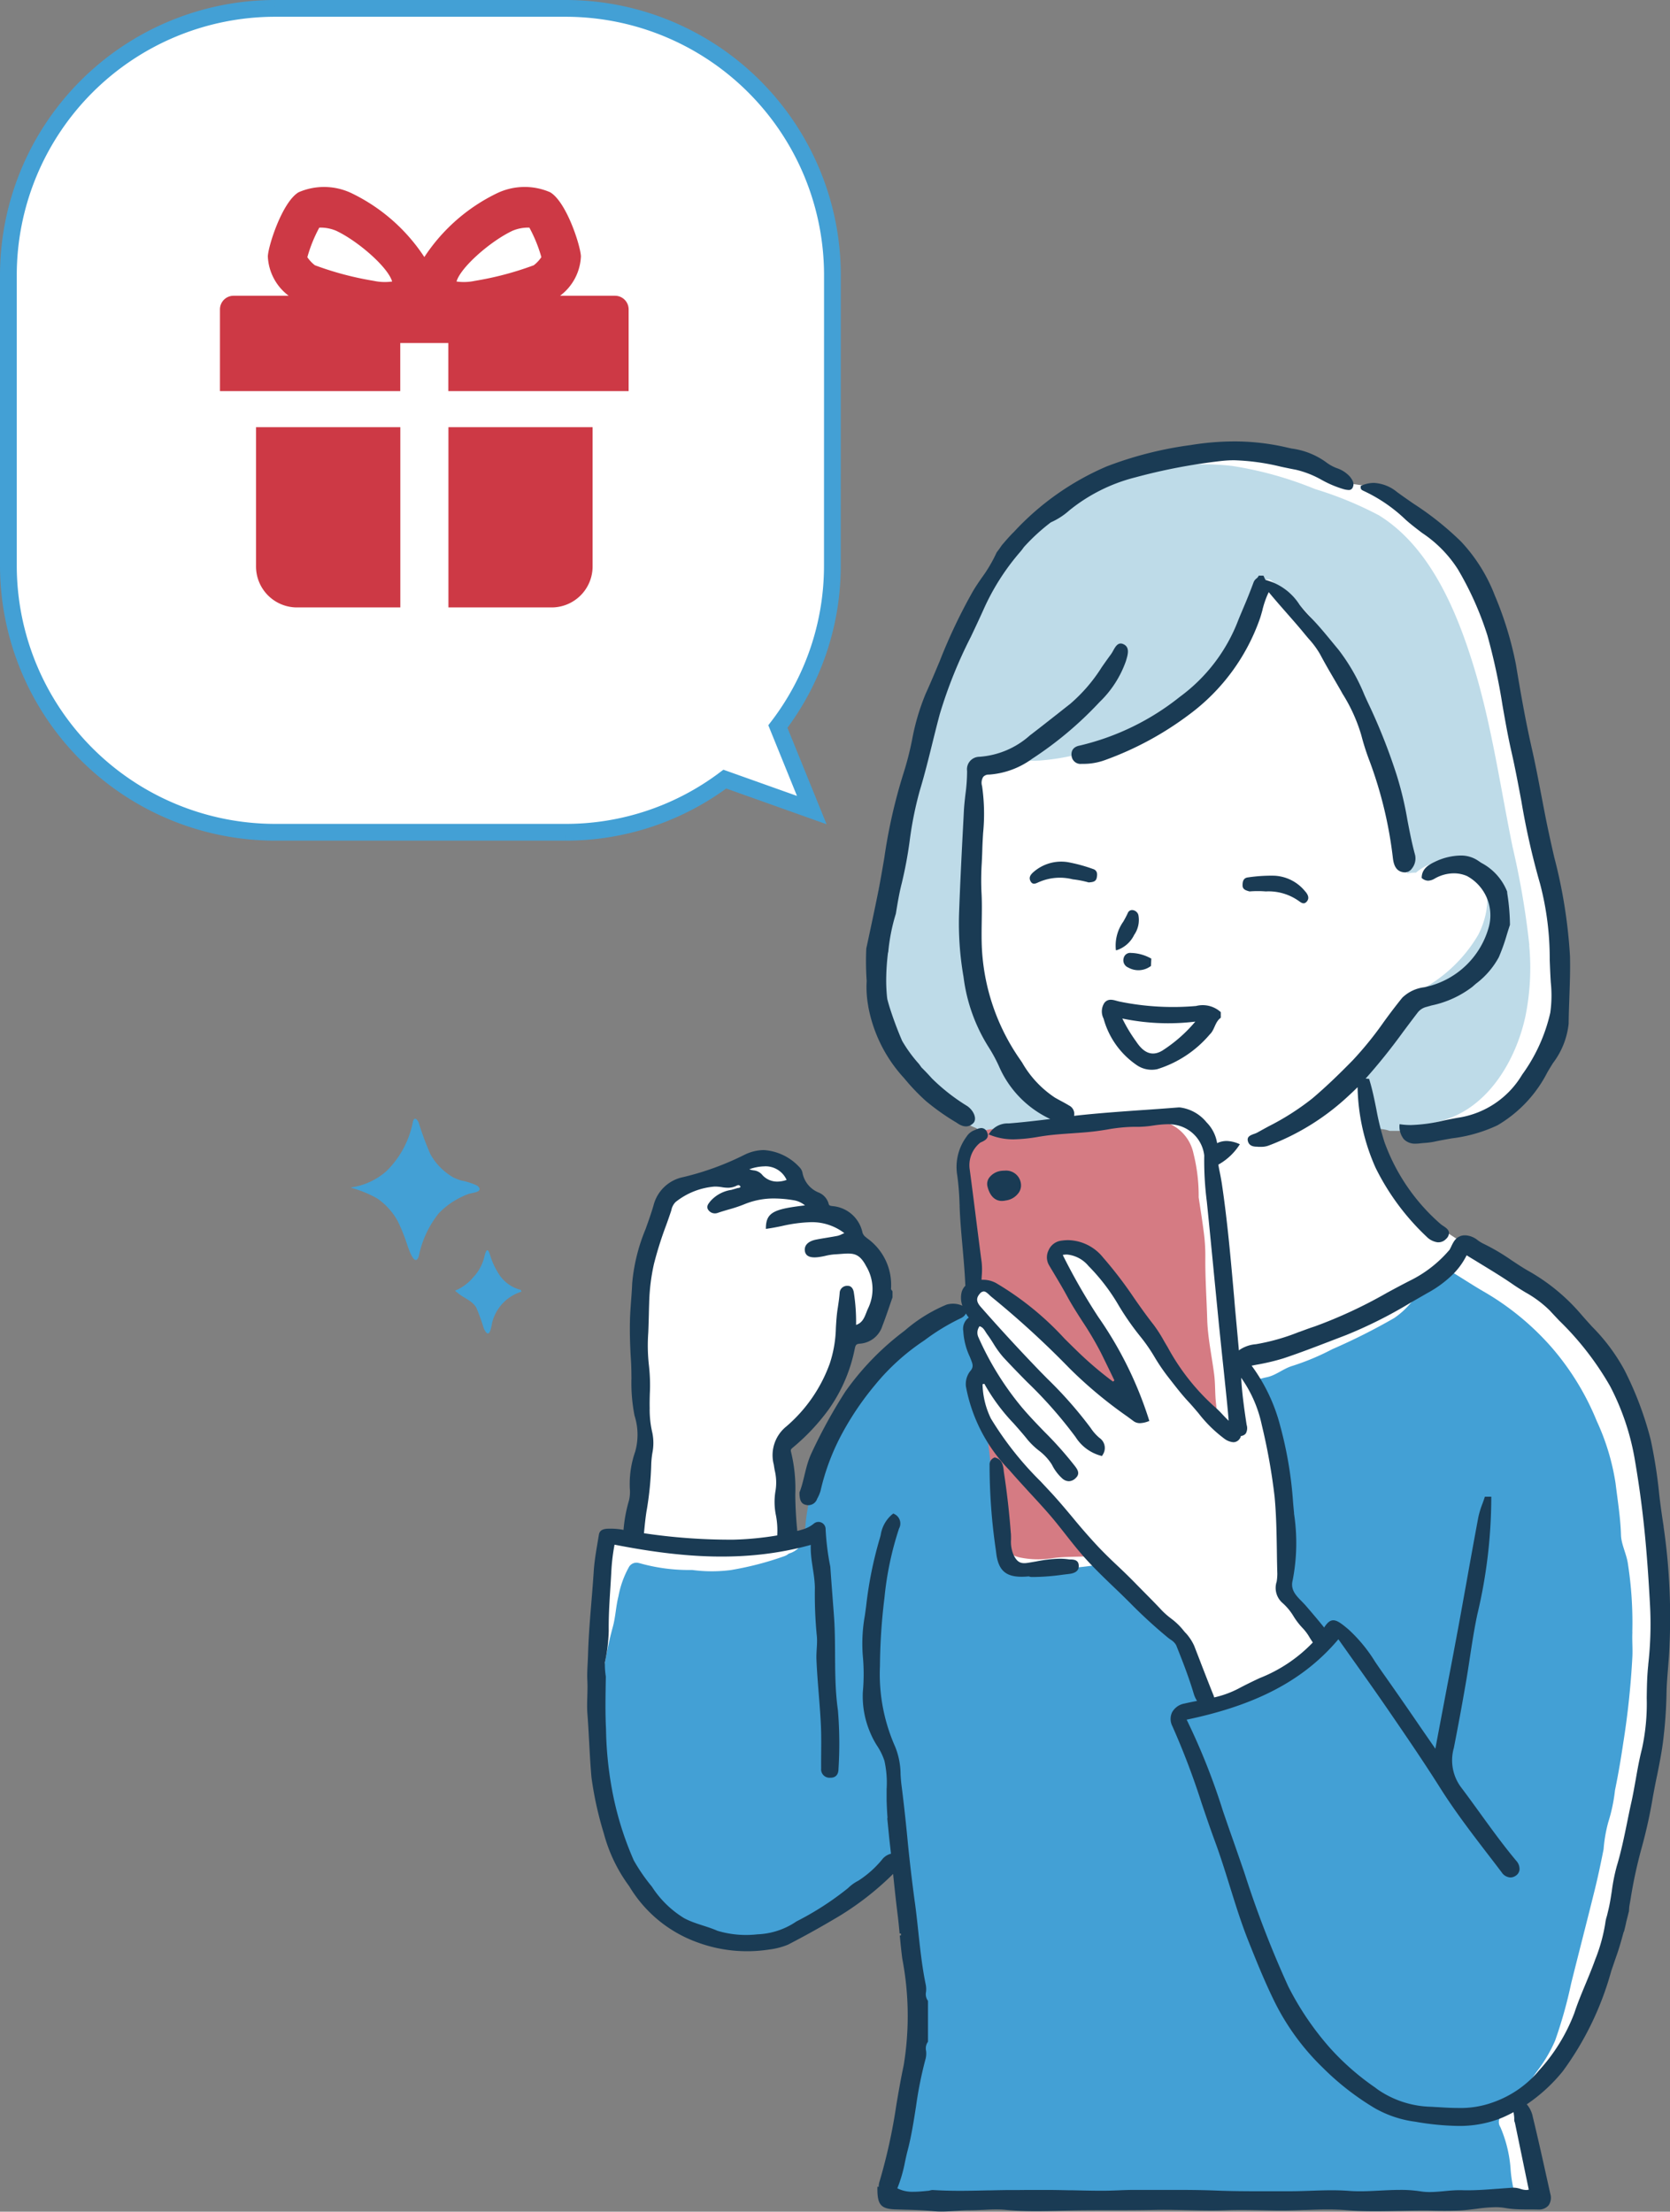
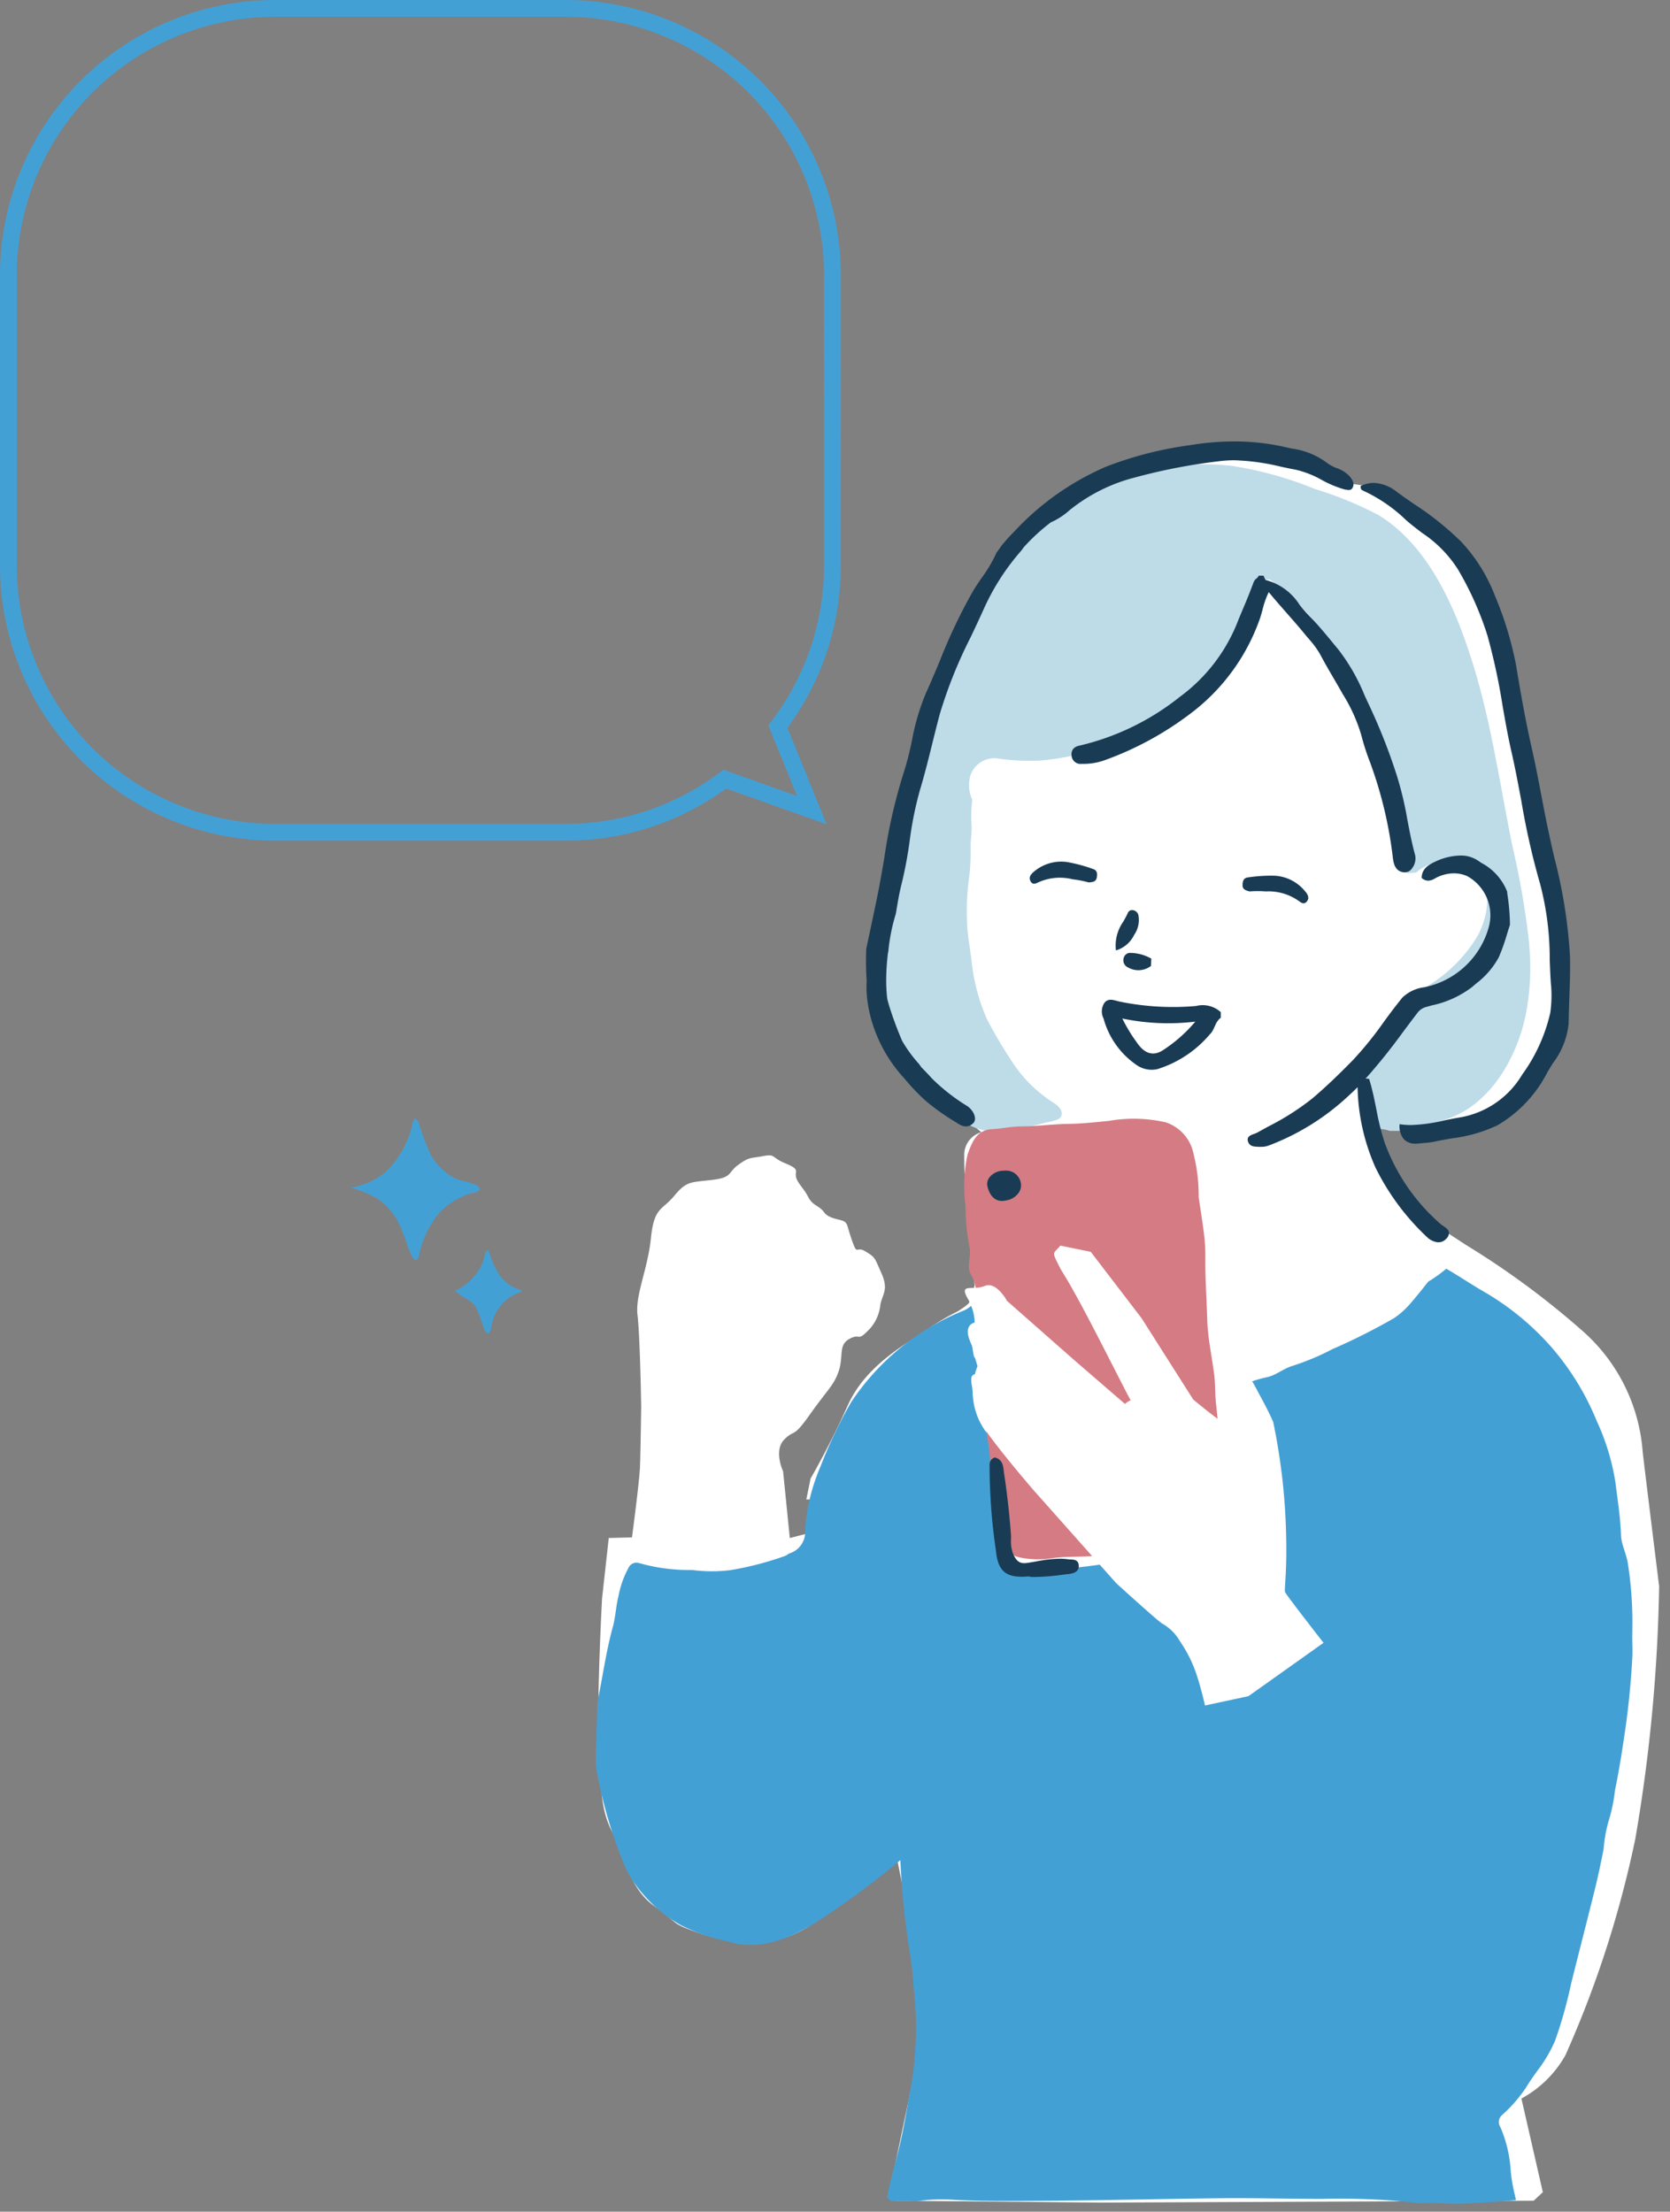
<svg xmlns="http://www.w3.org/2000/svg" width="99.621" height="131.959" viewBox="0 0 99.621 131.959">
  <rect x="0" y="0" width="99.621" height="131.959" fill="#808080" stroke="none" />
  <defs>
    <clipPath id="a">
      <path fill="none" d="M0 0h99.621v131.959H0z" />
    </clipPath>
  </defs>
  <g clip-path="url(#a)">
    <path fill="#fff" d="M80.086 28.63s-.694-1.534-4.893-1.57-7.413.219-9.531 1.533-5.952 2.885-8 8.217-2.884 8.435-2.884 8.435l-1.936 8.033a8.166 8.166 0 0 0-.542 4.492c.439 2.41-.62 2.3.585 3.834a27.5 27.5 0 0 1 1.715 2.373l1.824 1.823 2.118 1.753a1.41 1.41 0 0 0-1.023 1.424 37 37 0 0 0 .256 4.163l.365 3.542a3.534 3.534 0 0 1-.256.767c-.146.255.219.182-.766.8a13.69 13.69 0 0 0-1.68.986c-1.242.876-3.761 2.154-4.857 4.6s-2.227 4.382-2.227 4.382l-.254 1.248h.365l-.219 2.009-1.132.292-.4-3.98s-.585-1.242.073-1.9.474 0 1.533-1.5 1.424-1.717 1.716-2.593-.036-1.534.621-1.9.475.146 1.059-.438a2.513 2.513 0 0 0 .8-1.607c.109-.62.511-.876.073-1.862s-.366-.949-.95-1.315-.475.293-.8-.62-.256-1.023-.475-1.169-.913-.146-1.2-.548-.694-.4-.949-.912-.658-.84-.731-1.205.256-.439-.62-.8-.585-.584-1.351-.438-.8.036-1.461.511-.329.767-1.607.913-1.5.073-2.227.949-1.2.658-1.388 2.52-.949 3.4-.8 4.6.219 5.441.219 5.441-.037 2.739-.073 3.615-.438 3.907-.438 3.907l-.037.292-1.387.037-.4 3.615s-.329 6.135-.183 8.545 0 3.87.8 5.4.986 3.323 2.519 4.418.913.986 2.593 1.571a9.592 9.592 0 0 0 4.674.438 6.188 6.188 0 0 0 2.921-1.607c1.424-1.205 4.309-3.067 4.309-3.067l.548 2.738s.547 5.295.584 5.989a8.444 8.444 0 0 1-.11 3.761c-.511 2.447-1.57 7.449-1.57 7.449l.329.292 12.452.11 25.707-.11.548-.511-1.278-5.587a6.609 6.609 0 0 0 2.629-2.592 63.223 63.223 0 0 0 4.163-12.89 97.849 97.849 0 0 0 1.424-15.081s-.986-7.961-.986-8.07a10.649 10.649 0 0 0-3.615-7.194 49.432 49.432 0 0 0-6.938-5.112l-1.68-1.1s-2.564-2.469-2.82-2.874a20.512 20.512 0 0 1-1.022-2.958 31.101 31.101 0 0 1-.073-.548l1.241.329s.073 0 1.388.328 2.885-.4 3.944-.73a5.482 5.482 0 0 0 3.432-3.031c.767-1.826 1.205-1.607 1.242-2.994a20.7 20.7 0 0 0 0-3.36 18.026 18.026 0 0 0-.767-5.367c-.84-2.593-2.629-12.014-2.629-12.014a18.6 18.6 0 0 0-1.644-5.441 30.228 30.228 0 0 0-4.308-4.564 8.417 8.417 0 0 0-1.717-.877l-1.752-.255Z" />
    <path fill="#43a0d5" d="M97.372 97.377a22.8 22.8 0 0 0-.26-4.061c-.08-.6-.4-1.161-.415-1.737-.032-1.04-.2-2.062-.324-3.083a13.787 13.787 0 0 0-1.12-3.707 15.813 15.813 0 0 0-2.685-4.389 16.077 16.077 0 0 0-3.975-3.289c-.619-.354-1.216-.748-1.824-1.12a23.82 23.82 0 0 0-.435-.261l-.061-.031a8.326 8.326 0 0 1-1.078.773c-.336.428-.674.854-1.031 1.265l-.048.055a4.9 4.9 0 0 1-.945.847 36.6 36.6 0 0 1-3.7 1.862 14.725 14.725 0 0 1-2.392 1c-.531.163-.961.553-1.493.667a7.542 7.542 0 0 0-.887.248 11.15 11.15 0 0 1 .6 1.185 12.944 12.944 0 0 1 .628 2.347 16.075 16.075 0 0 1 .547 3.809 2.008 2.008 0 0 1-1.239 2.54 11.026 11.026 0 0 1-3.108.208 15.247 15.247 0 0 0-2.938.256c-1.94.319-3.857.705-5.822.837a7.432 7.432 0 0 1-1.666.022l-.031.012a1.253 1.253 0 0 1-1.68-1.092c-.15-2.2-.609-4.4-.729-6.6a4.079 4.079 0 0 1-.95-4.426c-.052-.172-.1-.344-.155-.517-.016-.009-.031-.02-.047-.03a6.626 6.626 0 0 1-.088-.467c-.01-.073-.018-.118-.024-.146s.006-.076.008-.157c0-.16.013-.321.029-.48.006.007.065-.336.07-.355a2.05 2.05 0 0 0-.173-1.451 1.679 1.679 0 0 1-.421.275 14.571 14.571 0 0 0-6.746 5.49 28.047 28.047 0 0 0-1.811 3.8 12.18 12.18 0 0 0-.728 2.3 10.993 10.993 0 0 0-.171 1.17c-.01.1-.018.207-.027.311a.925.925 0 0 1 .008.2c.009.078 0 .069 0 .028 0 .021 0 .043-.008.064s-.007.04-.011.059a1.33 1.33 0 0 1-.957 1.085.884.884 0 0 1-.252.149 18.722 18.722 0 0 1-3.224.837 8.9 8.9 0 0 1-2.294-.007 10.81 10.81 0 0 1-3.035-.377 1.126 1.126 0 0 0-.136-.035.518.518 0 0 0-.589.218 5.709 5.709 0 0 0-.636 1.763c-.153.6-.171 1.227-.334 1.82-.338 1.228-.535 2.486-.77 3.732q-.081.432-.154.865c-.027 1.229-.084 2.446-.1 3.661 0 .019.01.038.014.057a27.372 27.372 0 0 0 1.79 6.127 6.61 6.61 0 0 0 .591.969 8.54 8.54 0 0 0 2.7 2.4 11.786 11.786 0 0 0 3.083 1.021.426.426 0 0 0 .175.07c2.31.423 4.336-.921 6.145-2.175q1.9-1.319 3.677-2.805a48.463 48.463 0 0 0 .577 5.617c.1.631.168 1.268.205 1.906a20.734 20.734 0 0 1-.27 6.629c-.182 1.082-.37 2.162-.641 3.225-.232.91-.493 1.812-.659 2.736.087.088.173.178.259.267a.773.773 0 0 1 .256-.043c.4 0 .806.01 1.209.021a10.152 10.152 0 0 1 2.32-.085c1.05.054 2.093.064 3.145.064 4.2 0 8.4-.112 12.6-.163 2.061-.025 4.12.04 6.181.037a42.516 42.516 0 0 1 5.863.264c.593-.037 1.19 0 1.786.017.883.023 1.764-.054 2.645-.109.4-.025.82-.064 1.241-.1a4.36 4.36 0 0 0-.058-.284 14.19 14.19 0 0 1-.112-.514 8.3 8.3 0 0 1-.139-.955 7.684 7.684 0 0 0-.616-2.6.551.551 0 0 1 .12-.737 8.531 8.531 0 0 0 1.413-1.628c.215-.357.458-.693.7-1.032a8.413 8.413 0 0 0 1.032-1.762 26.965 26.965 0 0 0 .959-3.418c.462-1.853.941-3.7 1.4-5.557.2-.809.371-1.624.533-2.441a8.578 8.578 0 0 1 .28-1.621 9.874 9.874 0 0 0 .4-1.9c.192-.927.352-1.868.491-2.81a49.219 49.219 0 0 0 .547-5.177c.021-.487-.023-.975 0-1.462" />
    <path fill="#bedbe8" d="M91.231 56.4a48.755 48.755 0 0 0-1-5.867c-.732-3.575-1.238-7.21-2.3-10.706-1.018-3.343-2.613-7.188-5.669-9.078a21.461 21.461 0 0 0-3.813-1.569A21.758 21.758 0 0 0 73.5 27.8a15.038 15.038 0 0 0-5.079.284 9.219 9.219 0 0 0-2.716.525 15.147 15.147 0 0 0-6.29 4.849 1.154 1.154 0 0 0-.268.695l-.08.127a54.242 54.242 0 0 0-4.178 9.467q-.365 1.019-.694 2.05c-.568 2.393-1.2 4.774-1.747 7.173q-.085.524-.158 1.05-.159 1.156-.25 2.321a11.032 11.032 0 0 0 .2 3.123 8.978 8.978 0 0 0 1.72 3.644 24.972 24.972 0 0 0 1.646 1.923c.311.33.658.621 1 .921a.335.335 0 0 0 .069.19A3.362 3.362 0 0 0 59.15 67.5a9.024 9.024 0 0 0 1.7-.205 10.329 10.329 0 0 0 1.552-.323 2.851 2.851 0 0 0 .361-.073c.26-.071.56-.147.573-.435.012-.267-.232-.5-.444-.64a8.173 8.173 0 0 1-2.625-2.643 27.081 27.081 0 0 1-1.38-2.348 11.445 11.445 0 0 1-.926-3.462c-.086-.752-.239-1.5-.271-2.253a14.763 14.763 0 0 1 .1-2.606 11.932 11.932 0 0 0 .11-1.912c-.012-.49.1-1 .048-1.494A7.757 7.757 0 0 1 58 47.718a2.075 2.075 0 0 1-.117-1.435 1.506 1.506 0 0 1 1.7-1.02 13.282 13.282 0 0 0 2.426.116 13.9 13.9 0 0 0 2.487-.421 13.408 13.408 0 0 0 6.21-3.385 12.877 12.877 0 0 0 2.534-2.924 11.244 11.244 0 0 0 1.9-3.982.613.613 0 0 0 .23-.014.956.956 0 0 1 .283-.084.439.439 0 0 1 .241.118c.328.257.653.512.965.788a13.93 13.93 0 0 1 1.619 1.7 18.591 18.591 0 0 1 2.4 3.953 36.2 36.2 0 0 1 1.889 5.4c.132.476 1.481 5.514 1.145 5.6a2.217 2.217 0 0 1 .558-.062 2.75 2.75 0 0 1 3.354-.2c1.3.861.968 2.727.357 3.909a8.7 8.7 0 0 1-3.546 3.346h-.007a41.3 41.3 0 0 1-3.446 4.311 25.1 25.1 0 0 1 .677 3.951 2.112 2.112 0 0 1 1.037.09h.982c.767-.219 1.538-.427 2.3-.661 2.625-.8 4.25-3.56 4.815-6.159a14.5 14.5 0 0 0 .229-4.255" />
    <path fill="#d57b83" d="M73.109 90.547c-.049-1.071-.073-2.147-.2-3.209-.146-1.213-.243-2.431-.375-3.645-.059-.55-.034-1.1-.1-1.644-.139-1.113-.388-2.221-.42-3.337-.035-1.226-.124-2.452-.112-3.68a10.665 10.665 0 0 0-.081-1.418c-.1-.8-.231-1.6-.316-2.176a10.323 10.323 0 0 0-.31-2.614 2.491 2.491 0 0 0-1.642-1.857 8.566 8.566 0 0 0-3.4-.09c-.806.08-1.61.167-2.418.179-.955.014-1.854.145-2.837.152-.508 0-1.188.134-1.694.161-.908.048-1.179.661-1.487 1.517a8.866 8.866 0 0 0-.12 3.065 12.49 12.49 0 0 0 .245 2.5c.108.545-.207 1.12.086 1.609a2.215 2.215 0 0 1 .3 1.19 8.177 8.177 0 0 0-.016 1.037 23.957 23.957 0 0 1 .3 3.1c0 .894.139 1.795.167 2.7a8.466 8.466 0 0 0 .154 1.287c.174.932.229 1.879.381 2.814s.135 1.915.209 2.872a1.8 1.8 0 0 0 1.47 1.877 5.444 5.444 0 0 0 1.775.05c1.38-.228 2.829.086 4.153-.566a.106.106 0 0 1 .047-.007 9.077 9.077 0 0 0 2.076-.106c1.149-.2 2.361 0 3.444-.66a1.161 1.161 0 0 0 .716-1.1" />
    <path fill="#fff" d="M63.254 74.32c-.407.481-.518.333-.148 1.074s.185.259 1.259 2.221 3.11 6.073 3.11 5.962-.37.185-.37.185l-3-2.592-4.035-3.555s-.63-1.184-1.333-.888-1.518-.185-1.037.7a3.046 3.046 0 0 1 .444 1.481s-.629.111-.333.963.741 1.222.593 1.814-.63-.037-.408 1.111a6.147 6.147 0 0 0 .7 2.37c.481.851 2.888 3.665 2.888 3.665l5 5.628s2.481 2.259 2.74 2.407a2.82 2.82 0 0 1 1.076 1.077 7.793 7.793 0 0 1 .963 1.925c.3.889.518 1.889.518 1.889l2.592-.556 4.48-3.184s-2.258-2.888-2.3-3.036.111-1.185.074-3.073a36.908 36.908 0 0 0-.778-7.072 19.759 19.759 0 0 0-2.37-3.962l.037 2.925s.223 1.3-.074 1.37-2.364-1.669-2.364-1.669L68.1 78.652l-3.032-3.962Z" />
    <path fill="#43a0d5" d="M28.468 70.741a4.04 4.04 0 0 0-.962-.309 3.966 3.966 0 0 1-.437-.166 3.654 3.654 0 0 1-1.387-1.388 17 17 0 0 1-.71-1.912c-.1-.2-.257-.343-.339-.045a5.606 5.606 0 0 1-1.6 2.972 4.068 4.068 0 0 1-2.08.954v.023a6.762 6.762 0 0 1 1.556.639 3.935 3.935 0 0 1 1.217 1.351 10.2 10.2 0 0 1 .558 1.389c.085.232.462 1.427.7.694a5.971 5.971 0 0 1 1.189-2.551 4.594 4.594 0 0 1 1.088-.838 5.008 5.008 0 0 1 .656-.306c.144-.055.545-.1.643-.2s.037-.207-.1-.308m2.606 6.221a2.187 2.187 0 0 1-1.378-1.061 4.232 4.232 0 0 1-.453-1.021c-.153-.476-.244-.3-.347.128a2.671 2.671 0 0 1-.649 1.193 2.84 2.84 0 0 1-1.089.807c.013.034.08.069.166.143.36.309.827.435 1.089.855a11.08 11.08 0 0 1 .454 1.253c.318.674.421.07.5-.344A2.586 2.586 0 0 1 31.1 77.07a.324.324 0 0 0-.035-.109" />
    <path fill="#1a3b54" d="M71.352 60.022a15.837 15.837 0 0 1-4.564-.263c-.3-.063-.64-.241-.9.066a.926.926 0 0 0-.057.945 4.934 4.934 0 0 0 1.97 2.773 1.573 1.573 0 0 0 1.231.249 6.708 6.708 0 0 0 3.14-2.08c.288-.264.3-.738.652-.988v-.334a1.6 1.6 0 0 0-1.473-.368m-1.971 2.635c-.647.416-1.161.157-1.6-.509a9.281 9.281 0 0 1-.83-1.379 13.367 13.367 0 0 0 4.354.185 8.661 8.661 0 0 1-1.922 1.7m-.732-5.474a2.588 2.588 0 0 0-1.128-.322h-.036a.4.4 0 0 0-.454.3.466.466 0 0 0 .272.57 1.229 1.229 0 0 0 1.33-.077l.025-.016.02-.438Zm-.993-1.401a1.556 1.556 0 0 0 .249-1.195.406.406 0 0 0-.352-.285.274.274 0 0 0-.272.164c-.077.176-.171.344-.27.521a2.471 2.471 0 0 0-.45 1.658l.009.057.056-.01a1.769 1.769 0 0 0 1.03-.91m-2.467-3.935a9.394 9.394 0 0 0-1.514-.408 2.511 2.511 0 0 0-2.013.584c-.184.159-.312.329-.187.559.144.267.362.1.535.035a3.122 3.122 0 0 1 1.981-.15 5.99 5.99 0 0 1 .953.186c.2-.018.424-.025.476-.268.047-.216.053-.453-.231-.538m12.69 1.369a2.508 2.508 0 0 0-1.861-.964 9.366 9.366 0 0 0-1.564.1c-.295.028-.335.262-.332.483 0 .248.222.3.415.355a5.941 5.941 0 0 1 .971 0 3.111 3.111 0 0 1 1.914.532c.157.1.338.3.532.07.166-.2.075-.393-.075-.585M60.3 91.482a47.444 47.444 0 0 0-.417-3.66c0-.026-.007-.054-.01-.083v-.013c-.03-.254-.075-.638-.486-.754l-.054-.015-.05.025a.437.437 0 0 0-.251.425 34.887 34.887 0 0 0 .372 5.069l.023.184c.125 1.019.55 1.416 1.516 1.416.131 0 .271-.007.418-.021h.012l.03.01a.4.4 0 0 0 .116.025h.215a13.691 13.691 0 0 0 1.68-.138l.349-.042c.4-.047.592-.2.589-.475 0-.335-.241-.385-.475-.389a.919.919 0 0 1-.123-.007 3.758 3.758 0 0 0-.538-.039 8.1 8.1 0 0 0-1.41.164l-.04.006c-.157.028-.314.055-.471.079a1.248 1.248 0 0 1-.191.016c-.248 0-.454-.087-.65-.512a1.991 1.991 0 0 1-.143-.907c0-.119 0-.241-.008-.368m-.534-19.825a1.023 1.023 0 0 0 .226-.027 1.108 1.108 0 0 0 .725-.4.759.759 0 0 0 .186-.555.889.889 0 0 0-.978-.824c-.05 0-.1 0-.155.007a1.059 1.059 0 0 0-.754.4.633.633 0 0 0-.117.519c.134.568.442.881.867.881" />
-     <path fill="#1a3b54" d="M99.242 91.073a44.212 44.212 0 0 1-.272-1.977v-.017a29.355 29.355 0 0 0-.5-3.178 20.184 20.184 0 0 0-1.57-4.165 11.325 11.325 0 0 0-1.925-2.58l-.058-.065a31.46 31.46 0 0 1-.7-.789 11.667 11.667 0 0 0-3.112-2.512c-.3-.174-.592-.369-.876-.557l-.055-.035a12.215 12.215 0 0 0-1.694-.998 2.175 2.175 0 0 1-.306-.186l-.013-.009a1.293 1.293 0 0 0-.738-.3h-.1c-.457.049-.611.373-.749.659l-.017.037a1.957 1.957 0 0 1-.093.176l-.007.011-.007.006a.324.324 0 0 0-.031.032 7.321 7.321 0 0 1-2.363 1.809 68.44 68.44 0 0 0-1.319.7 27.96 27.96 0 0 1-4.31 2.007c-.314.1-.632.222-.913.325h-.013a12.467 12.467 0 0 1-2.582.735 2.035 2.035 0 0 0-.936.311.973.973 0 0 0-.079.061c-.041-.477-.087-.973-.136-1.508s-.1-1.058-.141-1.588c-.2-2.253-.4-4.583-.741-6.863a14.858 14.858 0 0 0-.122-.669 14.21 14.21 0 0 1-.087-.458 3.574 3.574 0 0 0 1.273-1.2l.012-.017-.02-.008a1.994 1.994 0 0 0-.774-.187 1.313 1.313 0 0 0-.563.13 2.265 2.265 0 0 0-.63-1.242 2.447 2.447 0 0 0-1.595-.89h-.078c-.7.057-1.429.108-2.075.153h-.014c-1.314.092-2.672.188-4.006.334l-.134.016a.561.561 0 0 0-.3-.617c-.162-.1-.336-.193-.489-.275l-.025-.013c-.108-.059-.216-.118-.323-.179a6.171 6.171 0 0 1-1.965-2.1l-.128-.187a12.728 12.728 0 0 1-2.269-6.606c-.027-.547-.019-1.1-.011-1.641.009-.58.019-1.18-.017-1.765a16.066 16.066 0 0 1 .019-1.7c.011-.238.025-.507.032-.765.008-.345.028-.693.049-1.031a11.6 11.6 0 0 0-.062-2.795.674.674 0 0 1 .068-.55.428.428 0 0 1 .341-.136 4.936 4.936 0 0 0 2.579-.946 21.669 21.669 0 0 0 4.019-3.382 6.273 6.273 0 0 0 1.563-2.415l.019-.059c.11-.364.247-.817-.183-.991a.355.355 0 0 0-.137-.029c-.211 0-.333.218-.451.431a2.112 2.112 0 0 1-.131.214c-.184.248-.365.506-.54.756l-.01.015A9.624 9.624 0 0 1 63.836 42c-.285.223-.568.447-.852.672l-.016.011c-.5.394-1.015.8-1.529 1.192a5.046 5.046 0 0 1-3.018 1.279.743.743 0 0 0-.731.846 10.3 10.3 0 0 1-.1 1.4c-.035.316-.073.643-.091.972l-.018.368c-.1 1.883-.2 3.831-.269 5.745a18.561 18.561 0 0 0 .264 3.792l.016.119a10.2 10.2 0 0 0 1.485 4.085 9.1 9.1 0 0 1 .62 1.148 6.177 6.177 0 0 0 3.055 3.136c-.817.1-1.657.2-2.487.264a1.287 1.287 0 0 0-1.085.506l-.072.1-.035.049.176.066a3.692 3.692 0 0 0 1.33.228 9.449 9.449 0 0 0 1.455-.149c.168-.027.333-.053.5-.075.5-.067 1.012-.1 1.507-.135.535-.037 1.089-.074 1.632-.153.148-.021.3-.045.463-.071a9.753 9.753 0 0 1 1.525-.162h.349a6.556 6.556 0 0 0 .891-.08 6.527 6.527 0 0 1 .86-.077 2.4 2.4 0 0 1 .663.086 2.1 2.1 0 0 1 1.513 1.777 19.293 19.293 0 0 0 .154 2.753l.04.391c.124 1.224.242 2.447.362 3.671l.01.11.311 3.169.2 1.937.006.057c.053.492.106.983.155 1.475l.046.439c.062.6.125 1.21.173 1.827-.123-.114-.239-.238-.36-.365a5.414 5.414 0 0 0-.52-.506 13.216 13.216 0 0 1-2.763-3.526c-.08-.13-.157-.263-.236-.4a8 8 0 0 0-.606-.939c-.408-.52-.8-1.072-1.172-1.608a24.335 24.335 0 0 0-1.839-2.4 2.739 2.739 0 0 0-2.072-1.031 2.912 2.912 0 0 0-.483.042.956.956 0 0 0-.691.56.936.936 0 0 0 .012.867c.093.159.188.318.283.476l.031.053c.258.432.526.879.77 1.331.284.526.611 1.036.932 1.535a19.478 19.478 0 0 1 1.1 1.867c.248.5.492 1.008.737 1.512l.061.127-.084.07a21.214 21.214 0 0 1-2.039-1.728c-.291-.279-.585-.572-.847-.831a17.831 17.831 0 0 0-4.092-3.322 1.62 1.62 0 0 0-.771-.195h-.092c0-.084.008-.17.013-.257a4.188 4.188 0 0 0-.006-.783c-.122-.912-.235-1.81-.345-2.677-.112-.891-.239-1.9-.369-2.874a1.719 1.719 0 0 1 .634-1.594l.063-.029c.137-.061.388-.175.385-.407v-.058l-.026-.074c-.006-.015-.011-.031-.019-.047a.368.368 0 0 0-.35-.252.884.884 0 0 0-.339.1.997.997 0 0 1-.084.035.954.954 0 0 0-.449.373 3.039 3.039 0 0 0-.557 2.32 15.737 15.737 0 0 1 .137 1.743l.01.056h-.008c.008.229.02.484.035.73.036.574.088 1.15.138 1.715.065.742.134 1.509.167 2.273a.572.572 0 0 0 .006.061.868.868 0 0 0-.221.372 1.411 1.411 0 0 0 .042.824 1.354 1.354 0 0 0-.945-.066 9.15 9.15 0 0 0-2.5 1.553 16.3 16.3 0 0 0-3.531 3.625 30.722 30.722 0 0 0-2.034 3.7c-.362.777-.429 1.636-.709 2.328 0 .391.068.67.375.739a.556.556 0 0 0 .681-.365 2.31 2.31 0 0 0 .2-.467 13.568 13.568 0 0 1 1.329-3.5 17.4 17.4 0 0 1 1.914-2.81 13.236 13.236 0 0 1 2.956-2.674 12.647 12.647 0 0 1 2.176-1.323.636.636 0 0 0 .3-.277c.042.073.088.142.133.2l.034.048-.049.032a.83.83 0 0 0-.276.779 4.136 4.136 0 0 0 .386 1.517l.07.175c.1.258.181.445-.054.7a1.258 1.258 0 0 0-.244.911 9.648 9.648 0 0 0 2.583 4.975c.391.454.805.9 1.2 1.335l.013.014c.4.433.814.881 1.206 1.335.328.38.64.778.945 1.166.321.408.653.829 1 1.228.6.688 1.27 1.329 1.921 1.954.3.284.6.578.9.877a29.654 29.654 0 0 0 2.289 2.1c.047.037.1.073.148.11a.941.941 0 0 1 .333.328c.364.909.747 1.881 1.047 2.889a1.7 1.7 0 0 0 .2.441l-.081.016c-.206.041-.446.09-.679.144a1.039 1.039 0 0 0-.733.53.931.931 0 0 0 .02.813 45 45 0 0 1 1.739 4.573l.043.129c.244.716.494 1.456.761 2.177.315.854.593 1.74.861 2.6l.025.081c.337 1.08.684 2.2 1.114 3.278.52 1.307 1 2.483 1.572 3.642a14.31 14.31 0 0 0 2.845 3.886A15.983 15.983 0 0 0 82 125.778a6.6 6.6 0 0 0 2.435.815 16.133 16.133 0 0 0 2.537.25 6.762 6.762 0 0 0 2.44-.414c.112-.042.22-.087.322-.133.174-.079.332-.157.484-.237l.071-.038.022.164a1.347 1.347 0 0 1 .018.274.372.372 0 0 0 .035.174v.011a.178.178 0 0 1 .012.037c.252 1.212.5 2.424.756 3.655l.065.309-.057.01a.573.573 0 0 1-.106.01 1.23 1.23 0 0 1-.333-.065 1.349 1.349 0 0 0-.38-.072h-.063c-.3.018-.6.041-.893.063h-.023c-.586.044-1.193.091-1.793.091-.117 0-.235 0-.353-.006h-.143c-.3 0-.6.028-.9.057-.255.024-.573.054-.866.054a3.431 3.431 0 0 1-.526-.038 7.628 7.628 0 0 0-1.243-.09c-.393 0-.789.02-1.174.04h-.025c-.381.021-.788.042-1.186.042-.251 0-.474-.008-.684-.025-.3-.023-.631-.035-1.006-.035-.435 0-.88.016-1.272.03-.369.013-.827.029-1.26.029h-1.795c-.818 0-1.692-.005-2.536-.04-.7-.028-1.454-.041-2.449-.041h-2.453c-.328 0-.663.014-.958.026-.34.013-.646.024-.95.024h-.043c-.6 0-1.2-.015-1.73-.027h-.2c-.375-.008-.759-.016-1.139-.02h-.756c-.361 0-.722 0-1.083.005h-.447c-.446 0-.9.012-1.345.021h-.126c-.48.011-1.078.025-1.647.025-.588 0-1.111-.016-1.6-.047h-.027a.575.575 0 0 0-.166.032h-.015a.668.668 0 0 1-.07.016h-.033c-.245.025-.55.056-.839.056a1.978 1.978 0 0 1-.929-.183l-.046-.024.02-.048a8.541 8.541 0 0 0 .439-1.537c.052-.235.1-.463.16-.688.22-.843.356-1.718.488-2.564l.005-.027a23.33 23.33 0 0 1 .58-2.886 1.284 1.284 0 0 0 .023-.448.678.678 0 0 1 .088-.511l.026-.034v-2.441l-.026-.034a.68.68 0 0 1-.09-.51 1.487 1.487 0 0 0-.012-.392c-.221-1.056-.336-2.136-.449-3.181l-.009-.085c-.063-.585-.128-1.191-.213-1.784a100.142 100.142 0 0 1-.434-3.755v-.012c-.1-1.012-.212-2.058-.344-3.087-.031-.228-.046-.465-.059-.67a4.449 4.449 0 0 0-.318-1.641 10.662 10.662 0 0 1-.912-4.82 34.995 34.995 0 0 1 .269-4.077 19.041 19.041 0 0 1 .869-4.131.624.624 0 0 0-.27-.861l-.068-.036-.063.045a2 2 0 0 0-.692 1.235l-.016.061c-.015.058-.03.117-.048.174a23.39 23.39 0 0 0-.79 3.881c-.024.22-.057.448-.086.65l-.005.039a9.464 9.464 0 0 0-.126 2.37 11.667 11.667 0 0 1 .005 2.191 5.5 5.5 0 0 0 .429 2.4 5.115 5.115 0 0 0 .421.811 3.73 3.73 0 0 1 .437.893 6.062 6.062 0 0 1 .132 1.695v.689c.01.326.026.646.049.979l.005.06h-.017l.118 1.194.036.322.025.222.044.387a.993.993 0 0 0-.477.282 6.1 6.1 0 0 1-1.47 1.328 2.51 2.51 0 0 0-.617.444 17.59 17.59 0 0 1-3.077 1.987 4.406 4.406 0 0 1-2.334.769 5.925 5.925 0 0 1-2.375-.211c-.649-.287-1.357-.412-1.994-.756a6.026 6.026 0 0 1-1.921-1.881A10.66 10.66 0 0 1 37.808 111a19.031 19.031 0 0 1-1.331-4.4 21.654 21.654 0 0 1-.326-3.43c-.054-1.043-.028-2.091-.011-3.136a4.687 4.687 0 0 1-.056-.852 9.924 9.924 0 0 0 .229-1.874c-.016-1.217.1-2.425.159-3.636a11.934 11.934 0 0 1 .187-1.51c3.918.767 7.772 1.106 11.708.013-.04.872.229 1.682.243 2.55a25.539 25.539 0 0 0 .107 2.793c.065.5-.032.987-.014 1.474.053 1.3.2 2.589.263 3.886.044.878.009 1.759.018 2.639a.5.5 0 0 0 .535.55c.356.01.5-.218.5-.525a23.924 23.924 0 0 0-.034-3.5c-.267-1.87-.1-3.744-.235-5.613-.072-.981-.151-1.963-.218-2.945a15.11 15.11 0 0 1-.282-2.254.426.426 0 0 0-.711-.316 1.866 1.866 0 0 1-.624.33 7.813 7.813 0 0 1-.354.1 24.329 24.329 0 0 1-.119-2.036v-.166a9.124 9.124 0 0 0-.251-2.5c-.043-.152.005-.191.11-.277l.037-.032a12.581 12.581 0 0 0 2.067-2.2 9.423 9.423 0 0 0 1.579-3.633c.053-.255.085-.311.31-.33a1.517 1.517 0 0 0 1.346-1.07c.152-.389.29-.79.423-1.178q.087-.259.179-.518v-.35l-.007-.012a.434.434 0 0 0-.041-.061.262.262 0 0 1-.043-.075 3.41 3.41 0 0 0-1.443-3.039c-.016-.017-.036-.033-.053-.048a.527.527 0 0 1-.207-.286 1.994 1.994 0 0 0-1.806-1.573c-.141-.022-.192-.039-.213-.146a1.01 1.01 0 0 0-.61-.669A1.582 1.582 0 0 1 47.876 70a.64.64 0 0 0-.18-.353 3.165 3.165 0 0 0-2.135-1.029 2.654 2.654 0 0 0-1.094.255l-.059.028a16.764 16.764 0 0 1-3.637 1.327 2.294 2.294 0 0 0-1.786 1.691c-.138.476-.309.952-.473 1.412a10.9 10.9 0 0 0-.8 3.232c-.013.335-.038.677-.063 1.008-.03.416-.064.847-.071 1.274-.015.693.005 1.439.058 2.278.025.37.028.748.032 1.113a10.122 10.122 0 0 0 .184 2.227 3.729 3.729 0 0 1 .038 2.153 5.808 5.808 0 0 0-.325 1.9c0 .1 0 .2.006.3a2.206 2.206 0 0 1-.05.708 8.715 8.715 0 0 0-.326 1.756 4.089 4.089 0 0 0-.983-.068c-.257.019-.446.1-.487.358-.116.725-.26 1.45-.307 2.181-.106 1.658-.293 3.311-.34 4.975-.014.515-.068 1.036-.041 1.548.035.645-.043 1.292 0 1.925.1 1.285.132 2.573.247 3.858a20.981 20.981 0 0 0 .739 3.344 9.314 9.314 0 0 0 1.514 3.143 7.813 7.813 0 0 0 4.026 3.332 8.557 8.557 0 0 0 4.312.443 4.34 4.34 0 0 0 1.127-.289q1.571-.813 3.09-1.724a17.456 17.456 0 0 0 3.186-2.5l.007.067v.015l.006.063c.077.735.157 1.5.251 2.248.049.386.088.781.123 1.165l.073-.007.016.111-.079.014c.039.412.086.915.151 1.392a18.149 18.149 0 0 1 .082 6.351c-.163.764-.3 1.549-.429 2.309l-.016.1a33.047 33.047 0 0 1-.993 4.515 1.039 1.039 0 0 0-.052.273v.053h-.079v.123c0 .956.217 1.2 1.1 1.226l.475.014c.549.015 1.17.032 1.767.09a4.693 4.693 0 0 0 .477.022c.292 0 .594-.021.837-.038h.022c.262-.017.533-.036.8-.036h.027c.246 0 .5-.012.748-.023h.048c.241-.013.52-.026.792-.026.2 0 .382.007.549.023.544.053 1.122.078 1.821.078.458 0 .919-.011 1.366-.022l.347-.008.524-.011c.678-.011 1.37-.012 2.038-.013h.205c.874 0 1.73 0 2.574-.019.191-.005.38-.006.573-.006.483 0 .976.011 1.411.02.412.009.923.021 1.412.021.34 0 .646-.006.935-.017.253-.01.533-.015.855-.015.415 0 .848.009 1.231.016s.778.017 1.177.017h.02c.444 0 .892-.016 1.327-.032h.091c.428-.015.872-.031 1.312-.031.408 0 .771.014 1.114.041.5.042 1.047.062 1.714.062.495 0 1.013-.011 1.43-.02h.112c.41-.008.874-.018 1.317-.018.2 0 .4 0 .6.007.237.005.462.008.688.008.313 0 .606-.006.871-.017.337-.014.673-.061 1-.1h.014a8.834 8.834 0 0 1 1.152-.1 3.257 3.257 0 0 1 .587.049 4.948 4.948 0 0 0 .656.072c.243.014.485.014.718.014.169 0 .358 0 .541.005h.046a.757.757 0 0 0 .615-.245.8.8 0 0 0 .108-.684l-.089-.4c-.305-1.374-.618-2.8-.955-4.187a1.632 1.632 0 0 0-.321-.712l-.044-.048.054-.036a9.888 9.888 0 0 0 2.1-1.942 18.288 18.288 0 0 0 2.889-5.98l.078-.226c.08-.235.159-.469.241-.7.135-.384.263-.815.407-1.354l.029-.076.006.006c.049-.2.1-.4.138-.6.023-.081.043-.164.064-.248l.063-.254.028-.1c.007-.105.014-.211.025-.321l.068-.381a28.089 28.089 0 0 1 .658-3.064 29.494 29.494 0 0 0 .683-3.1l.035-.187c.068-.367.141-.736.2-1.015l.011-.047c.129-.648.264-1.318.351-1.988a27.361 27.361 0 0 0 .213-2.981c.009-.448.047-.913.083-1.364l.006-.074c.042-.51.079-.97.091-1.432a37.505 37.505 0 0 0-.356-7M45.61 69.588a1.377 1.377 0 0 1 1.314.811 1.643 1.643 0 0 1-.544.1 1.18 1.18 0 0 1-.938-.433.771.771 0 0 0-.5-.238 1.46 1.46 0 0 1-.244-.063 2.745 2.745 0 0 1 .909-.175m-7.023 20.486a19.532 19.532 0 0 0 .266-2.755 5.578 5.578 0 0 1 .064-.618 3.041 3.041 0 0 0 0-1.217 6 6 0 0 1-.158-1.478c-.006-.282 0-.571.008-.851a10.448 10.448 0 0 0-.051-1.668 10.579 10.579 0 0 1-.041-1.984c.015-.352.024-.711.034-1.059q.007-.35.019-.7a12 12 0 0 1 .281-2.315 21.66 21.66 0 0 1 .717-2.287c.1-.269.192-.538.283-.807l.041-.126a.954.954 0 0 1 .252-.491 4.267 4.267 0 0 1 2.333-.924 2.633 2.633 0 0 1 .423.035 2.149 2.149 0 0 0 .362.035 1.112 1.112 0 0 0 .518-.119.268.268 0 0 1 .119-.036c.051 0 .084.033.126.1a.176.176 0 0 1-.137.068.577.577 0 0 0-.07.014c-.111.035-.228.066-.34.1a2.076 2.076 0 0 0-1.264.685c-.009.014-.021.029-.033.044-.091.116-.229.291-.066.491a.475.475 0 0 0 .376.183.488.488 0 0 0 .164-.028c.211-.073.431-.137.642-.2a8.417 8.417 0 0 0 .925-.306 4.565 4.565 0 0 1 1.809-.355 7.063 7.063 0 0 1 1.2.112 1.4 1.4 0 0 1 .633.3c-1.841.216-2.312.412-2.332 1.336v.066l.067-.009c.3-.043.6-.1.9-.164a8.872 8.872 0 0 1 1.713-.228 3.187 3.187 0 0 1 2 .653l-.139.062a1.229 1.229 0 0 1-.259.1c-.216.042-.437.079-.651.114s-.415.069-.622.109c-.482.092-.73.341-.683.682.037.253.228.381.572.381a1.86 1.86 0 0 0 .222-.014 4.254 4.254 0 0 0 .437-.079 3.367 3.367 0 0 1 .532-.086c.13-.007.253-.016.367-.025.166-.013.311-.024.445-.024.447 0 .75.12 1.083.756a2.647 2.647 0 0 1 .116 2.509c-.04.083-.074.17-.106.254-.124.315-.241.614-.613.739a11.277 11.277 0 0 0-.134-1.933c-.038-.251-.173-.4-.357-.4h-.018a.445.445 0 0 0-.467.38c-.021.307-.068.617-.112.916l-.017.106c-.055.369-.079.744-.1 1.107a7.293 7.293 0 0 1-.363 2.123 8.922 8.922 0 0 1-2.6 3.765 2.2 2.2 0 0 0-.742 2.268c.016.111.035.224.055.337a3.1 3.1 0 0 1 .055 1.194 3.936 3.936 0 0 0 .022 1.512 4.772 4.772 0 0 1 .074 1.184 18.3 18.3 0 0 1-2.6.253 34.766 34.766 0 0 1-5.347-.383v-.022c.044-.454.088-.925.165-1.382m32.131 7.342a6.273 6.273 0 0 1-.18-.217 4 4 0 0 0-.684-.64 4.933 4.933 0 0 1-.535-.469c-.354-.383-.724-.754-1.08-1.114l-.031-.031c-.185-.188-.372-.377-.557-.567a36.22 36.22 0 0 0-1.005-.979 28.056 28.056 0 0 1-1.1-1.083 36.434 36.434 0 0 1-1.56-1.783c-.418-.5-.851-1.015-1.3-1.5l-.6-.643a19.507 19.507 0 0 1-2.969-3.753 4.914 4.914 0 0 1-.5-2.051l.107-.025a11.633 11.633 0 0 0 1.752 2.368c.283.319.574.649.843.988a4.5 4.5 0 0 0 .643.617 3.176 3.176 0 0 1 .764.806l.042.072a2.756 2.756 0 0 0 .607.8.615.615 0 0 0 .391.163.6.6 0 0 0 .41-.191c.266-.25.12-.493-.04-.7l-.025-.033a21.788 21.788 0 0 0-1.8-2.024c-.462-.477-.937-.97-1.371-1.487a17.809 17.809 0 0 1-2.577-4.173.636.636 0 0 1 .049-.6l.025-.041.043.017c.146.053.224.167.328.335.033.052.064.1.1.149.124.168.241.35.354.53a5.8 5.8 0 0 0 .6.828c.464.5.949 1 1.417 1.473a26.062 26.062 0 0 1 2.892 3.286 2.57 2.57 0 0 0 1.506 1.11l.069.016.033-.063a.726.726 0 0 0-.186-1.016 2.784 2.784 0 0 1-.53-.6 24.673 24.673 0 0 0-2.583-2.935l-.394-.4a111.261 111.261 0 0 1-3.576-3.882c-.266-.3-.284-.53-.058-.784a.335.335 0 0 1 .235-.14c.113 0 .231.111.334.208.036.036.073.07.108.1a54.392 54.392 0 0 1 4.676 4.28 25.964 25.964 0 0 0 3.447 2.875l.352.26a.639.639 0 0 0 .4.137 1.542 1.542 0 0 0 .479-.1l.082-.028-.023-.083a22.649 22.649 0 0 0-3.023-6.128 36.333 36.333 0 0 1-2.085-3.63l-.029-.073.078-.009a1.3 1.3 0 0 1 .164-.011 1.9 1.9 0 0 1 1.286.679 11.81 11.81 0 0 1 1.829 2.4 16.169 16.169 0 0 0 1.286 1.836 10.1 10.1 0 0 1 .85 1.235 11.7 11.7 0 0 0 .746 1.1l.247.317c.319.409.649.832 1.009 1.217.207.222.406.458.6.687a7.959 7.959 0 0 0 1.555 1.528 1.022 1.022 0 0 0 .521.2.446.446 0 0 0 .354-.173.454.454 0 0 0 .1-.2.407.407 0 0 0 .29-.147.645.645 0 0 0 .052-.512l-.009-.052c-.121-.8-.243-1.656-.3-2.476l-.02-.287a7.553 7.553 0 0 1 1.205 2.698l.03.135a35.87 35.87 0 0 1 .762 4.276c.1 1.07.117 2.155.134 3.2v.026c.006.447.014.909.028 1.364a3.2 3.2 0 0 1-.038.462 1.191 1.191 0 0 0 .332 1.264 3.383 3.383 0 0 1 .679.817 4.188 4.188 0 0 0 .541.7 2.913 2.913 0 0 1 .421.573c.064.1.122.192.181.278l-.029.033a8.876 8.876 0 0 1-3.155 2.1l-.012.006c-.413.195-.837.4-1.242.617a5.9 5.9 0 0 1-1.393.513l-.053.012a.849.849 0 0 0-.047-.146c-.255-.632-.505-1.281-.749-1.908l-.017-.048-.379-.978a2.9 2.9 0 0 0-.523-.784m27.611 1.918c-.073.653-.083 1.32-.092 1.966v.014a12.746 12.746 0 0 1-.285 3.037c-.16.618-.274 1.266-.373 1.838l-.016.086c-.078.433-.156.881-.255 1.315-.09.4-.177.835-.248 1.186-.173.842-.351 1.713-.606 2.556a10.91 10.91 0 0 0-.3 1.5c-.055.356-.115.759-.206 1.128l-.086.358a2.3 2.3 0 0 0-.1.447 9.976 9.976 0 0 1-.6 2.157l-.017.049c-.157.439-.341.881-.516 1.307l-.029.07c-.225.54-.482 1.153-.682 1.766a10.7 10.7 0 0 1-2.131 3.449l-.113.135a6.293 6.293 0 0 1-2.608 1.741 5.663 5.663 0 0 1-2.078.336c-.425 0-.855-.027-1.274-.053h-.027l-.283-.018a5.845 5.845 0 0 1-3.2-1.021l-.188-.141a15.176 15.176 0 0 1-2.679-2.353 17.44 17.44 0 0 1-2.477-3.651 61.222 61.222 0 0 1-2.593-6.7l-.048-.145c-.227-.656-.459-1.335-.694-2-.194-.544-.382-1.092-.573-1.652a38.924 38.924 0 0 0-2.128-5.368l-.033-.066.072-.015c3.636-.766 6.235-2.012 8.18-3.92a12.012 12.012 0 0 0 .753-.808l.048-.055.041.059c.177.252.356.5.534.754l.223.314c.651.914 1.458 2.051 2.207 3.143 1.005 1.467 2.044 2.983 3.03 4.544.9 1.434 1.948 2.8 2.956 4.113l.013.016q.366.477.731.957a.665.665 0 0 0 .525.313.575.575 0 0 0 .324-.107.5.5 0 0 0 .219-.341.718.718 0 0 0-.19-.543c-.764-.913-1.474-1.893-2.161-2.842-.377-.521-.745-1.03-1.117-1.523a2.691 2.691 0 0 1-.449-2.37c.24-1.22.478-2.5.705-3.82.091-.519.173-1.049.248-1.547.122-.8.26-1.714.446-2.591a30.293 30.293 0 0 0 .835-6.965V89.3h-.382l-.018.052c-.04.127-.086.251-.128.367a5.224 5.224 0 0 0-.247.816 405.668 405.668 0 0 0-.648 3.554l-.055.307c-.162.894-.322 1.788-.486 2.682-.2 1.068-.4 2.154-.606 3.205l-.054.282-.322 1.7-.276 1.459-.114.614-.076-.111L84.7 103l-.014-.021a252.56 252.56 0 0 0-2.247-3.235 41.818 41.818 0 0 1-.394-.574l-.008-.01a9.012 9.012 0 0 0-1.6-1.945c-.4-.337-.666-.541-.9-.541-.177 0-.328.11-.506.369l-.042.063c-.372-.463-.753-.91-1.09-1.3-.077-.089-.164-.177-.25-.266-.334-.338-.679-.689-.54-1.239a11.631 11.631 0 0 0 .085-3.988v-.044q-.031-.319-.058-.636a23.425 23.425 0 0 0-.765-4.55 10.462 10.462 0 0 0-1.707-3.6l.088-.017c.068-.014.134-.028.208-.041a13.058 13.058 0 0 0 1.607-.382c.931-.309 1.845-.662 2.728-1l.163-.063.85-.326a26.9 26.9 0 0 0 3.79-1.9l.432-.249.621-.357a6.759 6.759 0 0 0 1.588-1.185 4.28 4.28 0 0 0 .723-1.013l.028-.054.053.032c.155.1.311.192.468.287l.257.158c.653.4 1.328.805 1.983 1.259.234.162.478.313.729.466l.01.006a6.677 6.677 0 0 1 1.46 1.089c.183.2.368.394.553.591a17.726 17.726 0 0 1 3.047 3.926 14.782 14.782 0 0 1 1.45 4.252c.193 1.113.351 2.191.471 3.2.2 1.646.342 3.446.461 5.665a21.273 21.273 0 0 1-.111 3.5" />
    <path fill="#1a3b54" d="M81.309 29.273a9.227 9.227 0 0 1 2.554 1.746c.309.274.643.528.966.775a7.356 7.356 0 0 1 2.136 2.169 19.009 19.009 0 0 1 1.764 3.949 37.168 37.168 0 0 1 .9 4.168c.159.912.325 1.856.534 2.772.223.978.411 1.98.592 2.949a44.618 44.618 0 0 0 1.121 4.949 17.54 17.54 0 0 1 .57 4.513c.013.319.024.637.041.954.006.133.015.268.023.4a7.431 7.431 0 0 1-.03 1.805 10.08 10.08 0 0 1-1.681 3.7 5.364 5.364 0 0 1-3.746 2.555c-.309.05-.625.115-.93.179a9.552 9.552 0 0 1-1.952.269 4.285 4.285 0 0 1-.681-.051 1.209 1.209 0 0 0 .257.9.927.927 0 0 0 .707.262 1.9 1.9 0 0 0 .209-.012c.1-.012.2-.021.306-.03a4.326 4.326 0 0 0 .582-.074c.348-.076.706-.138 1.052-.2a8.851 8.851 0 0 0 2.727-.78 7.744 7.744 0 0 0 2.97-3.149c.109-.189.226-.38.345-.569a4.69 4.69 0 0 0 .93-2.346c.005-.524.025-1.056.043-1.57v-.014c.029-.8.058-1.626.037-2.444a30.174 30.174 0 0 0-.939-5.9 85.152 85.152 0 0 1-.443-2.016c-.11-.539-.214-1.088-.315-1.62l-.006-.028c-.172-.9-.35-1.839-.557-2.754-.395-1.725-.695-3.46-.966-5.09a20.749 20.749 0 0 0-1.259-4.113 9.852 9.852 0 0 0-2.013-3.213 17.983 17.983 0 0 0-2.832-2.26c-.327-.226-.665-.46-.991-.7a2.357 2.357 0 0 0-1.383-.542 1.869 1.869 0 0 0-.775.179c-.03.173.032.237.133.279" />
    <path fill="#1a3b54" d="M75.31 36.388a5.537 5.537 0 0 1 .314-.93l.06-.128.09.108c.327.393.661.773.983 1.14l.008.01c.378.43.736.837 1.084 1.264.073.089.148.177.224.266a5.24 5.24 0 0 1 .683.933c.265.5.554 1 .836 1.479l.009.016c.144.247.288.494.429.743l.054.1a9.827 9.827 0 0 1 1.12 2.468 14.3 14.3 0 0 0 .52 1.615 24.749 24.749 0 0 1 1.367 5.728c.048.39.175.839.732.851h.008a.533.533 0 0 0 .4-.239.961.961 0 0 0 .184-.8c-.19-.686-.326-1.4-.458-2.085a20.272 20.272 0 0 0-.646-2.7 34.653 34.653 0 0 0-1.556-3.98 39.34 39.34 0 0 1-.356-.767 11.59 11.59 0 0 0-1.554-2.717 80.339 80.339 0 0 1-.367-.444l-.011-.014c-.427-.519-.869-1.056-1.349-1.537a8.95 8.95 0 0 1-.593-.681 3.416 3.416 0 0 0-1.987-1.471l-.036-.007-.021-.03a.807.807 0 0 1-.06-.122.861.861 0 0 0-.049-.1l-.005-.009h-.285v.011a.43.43 0 0 1-.131.157.527.527 0 0 0-.168.219 32.551 32.551 0 0 1-.642 1.606l-.03.073c-.078.185-.156.37-.232.556a10.147 10.147 0 0 1-3.49 4.6 15.092 15.092 0 0 1-5.967 2.911c-.359.063-.535.275-.5.6a.536.536 0 0 0 .605.494h.028a3.736 3.736 0 0 0 1.376-.23 19.151 19.151 0 0 0 5.008-2.712 12.086 12.086 0 0 0 4.225-5.742c.055-.162.1-.332.148-.5m-.28 32.033h.258a1.232 1.232 0 0 0 .384-.073 14.382 14.382 0 0 0 4.773-2.972c.184-.166.362-.337.537-.513a12.363 12.363 0 0 0 1.074 4.808 14.4 14.4 0 0 0 3.042 4.111 1.129 1.129 0 0 0 .657.336.314.314 0 0 0 .053 0 .614.614 0 0 0 .452-.2.492.492 0 0 0 .176-.381c-.019-.181-.2-.3-.352-.4A1.42 1.42 0 0 1 85.9 73a11.78 11.78 0 0 1-3.314-4.863 15.97 15.97 0 0 1-.487-1.977c-.116-.574-.236-1.168-.413-1.741l-.015-.049-.207-.016a35.624 35.624 0 0 0 2.245-2.8l.013-.017c.268-.359.545-.729.823-1.091a.944.944 0 0 1 .535-.366l.312-.089a6.028 6.028 0 0 0 2.442-1.114c.069-.062.14-.123.211-.185a4.9 4.9 0 0 0 1.362-1.576 11.455 11.455 0 0 0 .482-1.352c.055-.18.118-.382.185-.583a12.664 12.664 0 0 0-.154-1.834.814.814 0 0 1-.012-.146 3.31 3.31 0 0 0-1.545-1.72l-.2-.135a1.807 1.807 0 0 0-1.052-.3 3.641 3.641 0 0 0-1.51.371c-.381.18-.787.418-.793.959v.007l.007.006a.583.583 0 0 0 .377.157.82.82 0 0 0 .4-.13 2.319 2.319 0 0 1 1.136-.309 1.942 1.942 0 0 1 .787.163 2.668 2.668 0 0 1 1.308 3 5.02 5.02 0 0 1-3.865 3.635 2.279 2.279 0 0 0-1.308.623 33.4 33.4 0 0 0-1.108 1.453 20.737 20.737 0 0 1-1.842 2.275c-.928.949-1.671 1.65-2.41 2.278a15.275 15.275 0 0 1-2.616 1.67q-.334.182-.666.367a1.169 1.169 0 0 1-.205.085c-.246.089-.429.177-.361.434.086.327.411.327.585.327" />
    <path fill="#1a3b54" d="M51.792 60.034a8.6 8.6 0 0 0 2.147 4.3 12.486 12.486 0 0 0 1.283 1.348 13.664 13.664 0 0 0 1.84 1.3c.336.244.68.334.989.039.255-.244.044-.751-.343-1.023a11.615 11.615 0 0 1-2.118-1.656q-.3-.337-.62-.652c-.052-.071-.1-.142-.155-.215-.04-.045-.081-.09-.121-.137a8.336 8.336 0 0 1-.878-1.234 21.436 21.436 0 0 1-.761-2.048 15.712 15.712 0 0 1-.125-.444c0-.028-.008-.055-.011-.083a9.833 9.833 0 0 1-.05-1.329c.011-.449.047-.9.1-1.34l.019-.066a11.216 11.216 0 0 1 .446-2.257l.006-.018c.1-.61.2-1.236.36-1.849a24.76 24.76 0 0 0 .464-2.492 21.362 21.362 0 0 1 .605-3.012c.282-.931.522-1.9.756-2.847.138-.557.281-1.134.433-1.7A27.389 27.389 0 0 1 57.912 38c.255-.538.52-1.1.765-1.646a13.838 13.838 0 0 1 2.184-3.429 3.1 3.1 0 0 0 .212-.276 11.625 11.625 0 0 1 1.613-1.483 4.2 4.2 0 0 0 1.1-.711 10.2 10.2 0 0 1 3.922-1.968 34.263 34.263 0 0 1 5.154-.984 6.874 6.874 0 0 1 .766-.042 13.4 13.4 0 0 1 2.79.386c.289.061.588.125.885.18a5.809 5.809 0 0 1 1.545.609 6.431 6.431 0 0 0 1.284.544 1.307 1.307 0 0 0 .309.055.248.248 0 0 0 .257-.158c.1-.222.01-.408-.169-.636a1.839 1.839 0 0 0-.784-.509 2.426 2.426 0 0 1-.628-.346 4.5 4.5 0 0 0-2.063-.824c-.124-.027-.248-.054-.372-.083a13.67 13.67 0 0 0-3.064-.341 16.158 16.158 0 0 0-2.6.218 22.062 22.062 0 0 0-5 1.273 16.207 16.207 0 0 0-5.534 3.907 1.901 1.901 0 0 1-.079.076c-.227.235-.441.48-.651.729a6.55 6.55 0 0 1-.3.418 8.537 8.537 0 0 1-.893 1.518c-.178.258-.361.525-.523.8a32.472 32.472 0 0 0-1.977 4.159c-.27.645-.549 1.312-.844 1.96a13.659 13.659 0 0 0-.81 2.753 18.6 18.6 0 0 1-.532 2.056 31.933 31.933 0 0 0-1.121 4.964c-.126.74-.256 1.506-.41 2.259-.2.993-.416 1.994-.623 2.962l-.044.2a17.021 17.021 0 0 0 .023 1.94 6.242 6.242 0 0 0 .094 1.5" />
-     <path fill="#fff" d="M49.657 16.377A15.924 15.924 0 0 0 33.78.5h-17.4A15.924 15.924 0 0 0 .5 16.377v17.4a15.924 15.924 0 0 0 15.877 15.88h17.4a15.752 15.752 0 0 0 9.461-3.171l5.187 1.847-2.022-4.984a15.761 15.761 0 0 0 3.251-9.569Z" />
    <path fill="none" stroke="#43a0d5" stroke-miterlimit="10" d="M49.657 16.377A15.924 15.924 0 0 0 33.78.5h-17.4A15.924 15.924 0 0 0 .5 16.377v17.4a15.924 15.924 0 0 0 15.877 15.88h17.4a15.752 15.752 0 0 0 9.461-3.171l5.187 1.847-2.022-4.984a15.761 15.761 0 0 0 3.251-9.569Z" />
-     <path fill="#cd3945" d="M15.273 25.486v8.274a2.446 2.446 0 0 0 2.408 2.482h6.2V25.486Zm17.668 10.756a2.446 2.446 0 0 0 2.409-2.482v-8.274h-8.6v10.756Zm-8.706-15.776h2.51v2.869H37.5v-4.876a.813.813 0 0 0-.813-.813H33.41a3.1 3.1 0 0 0 1.244-2.357c-.034-.659-.866-3.242-1.835-3.818a3.818 3.818 0 0 0-3.206.076 10.8 10.8 0 0 0-4.3 3.79 10.8 10.8 0 0 0-4.3-3.79 3.812 3.812 0 0 0-3.2-.076c-.969.576-1.8 3.159-1.836 3.818a3.1 3.1 0 0 0 1.244 2.357h-3.287a.813.813 0 0 0-.813.813v4.876h10.756v-2.869Zm6.344-6.7a2.4 2.4 0 0 1 1-.185 8.563 8.563 0 0 1 .715 1.761 2.057 2.057 0 0 1-.452.484 18.754 18.754 0 0 1-3.508.93 3.151 3.151 0 0 1-1.1.041c.24-.85 2.043-2.423 3.345-3.031m-8.287 2.99a18.754 18.754 0 0 1-3.508-.93 2.075 2.075 0 0 1-.45-.48 8.535 8.535 0 0 1 .713-1.765 2.4 2.4 0 0 1 1 .185c1.3.608 3.105 2.181 3.345 3.031a3.151 3.151 0 0 1-1.1-.041" />
  </g>
</svg>